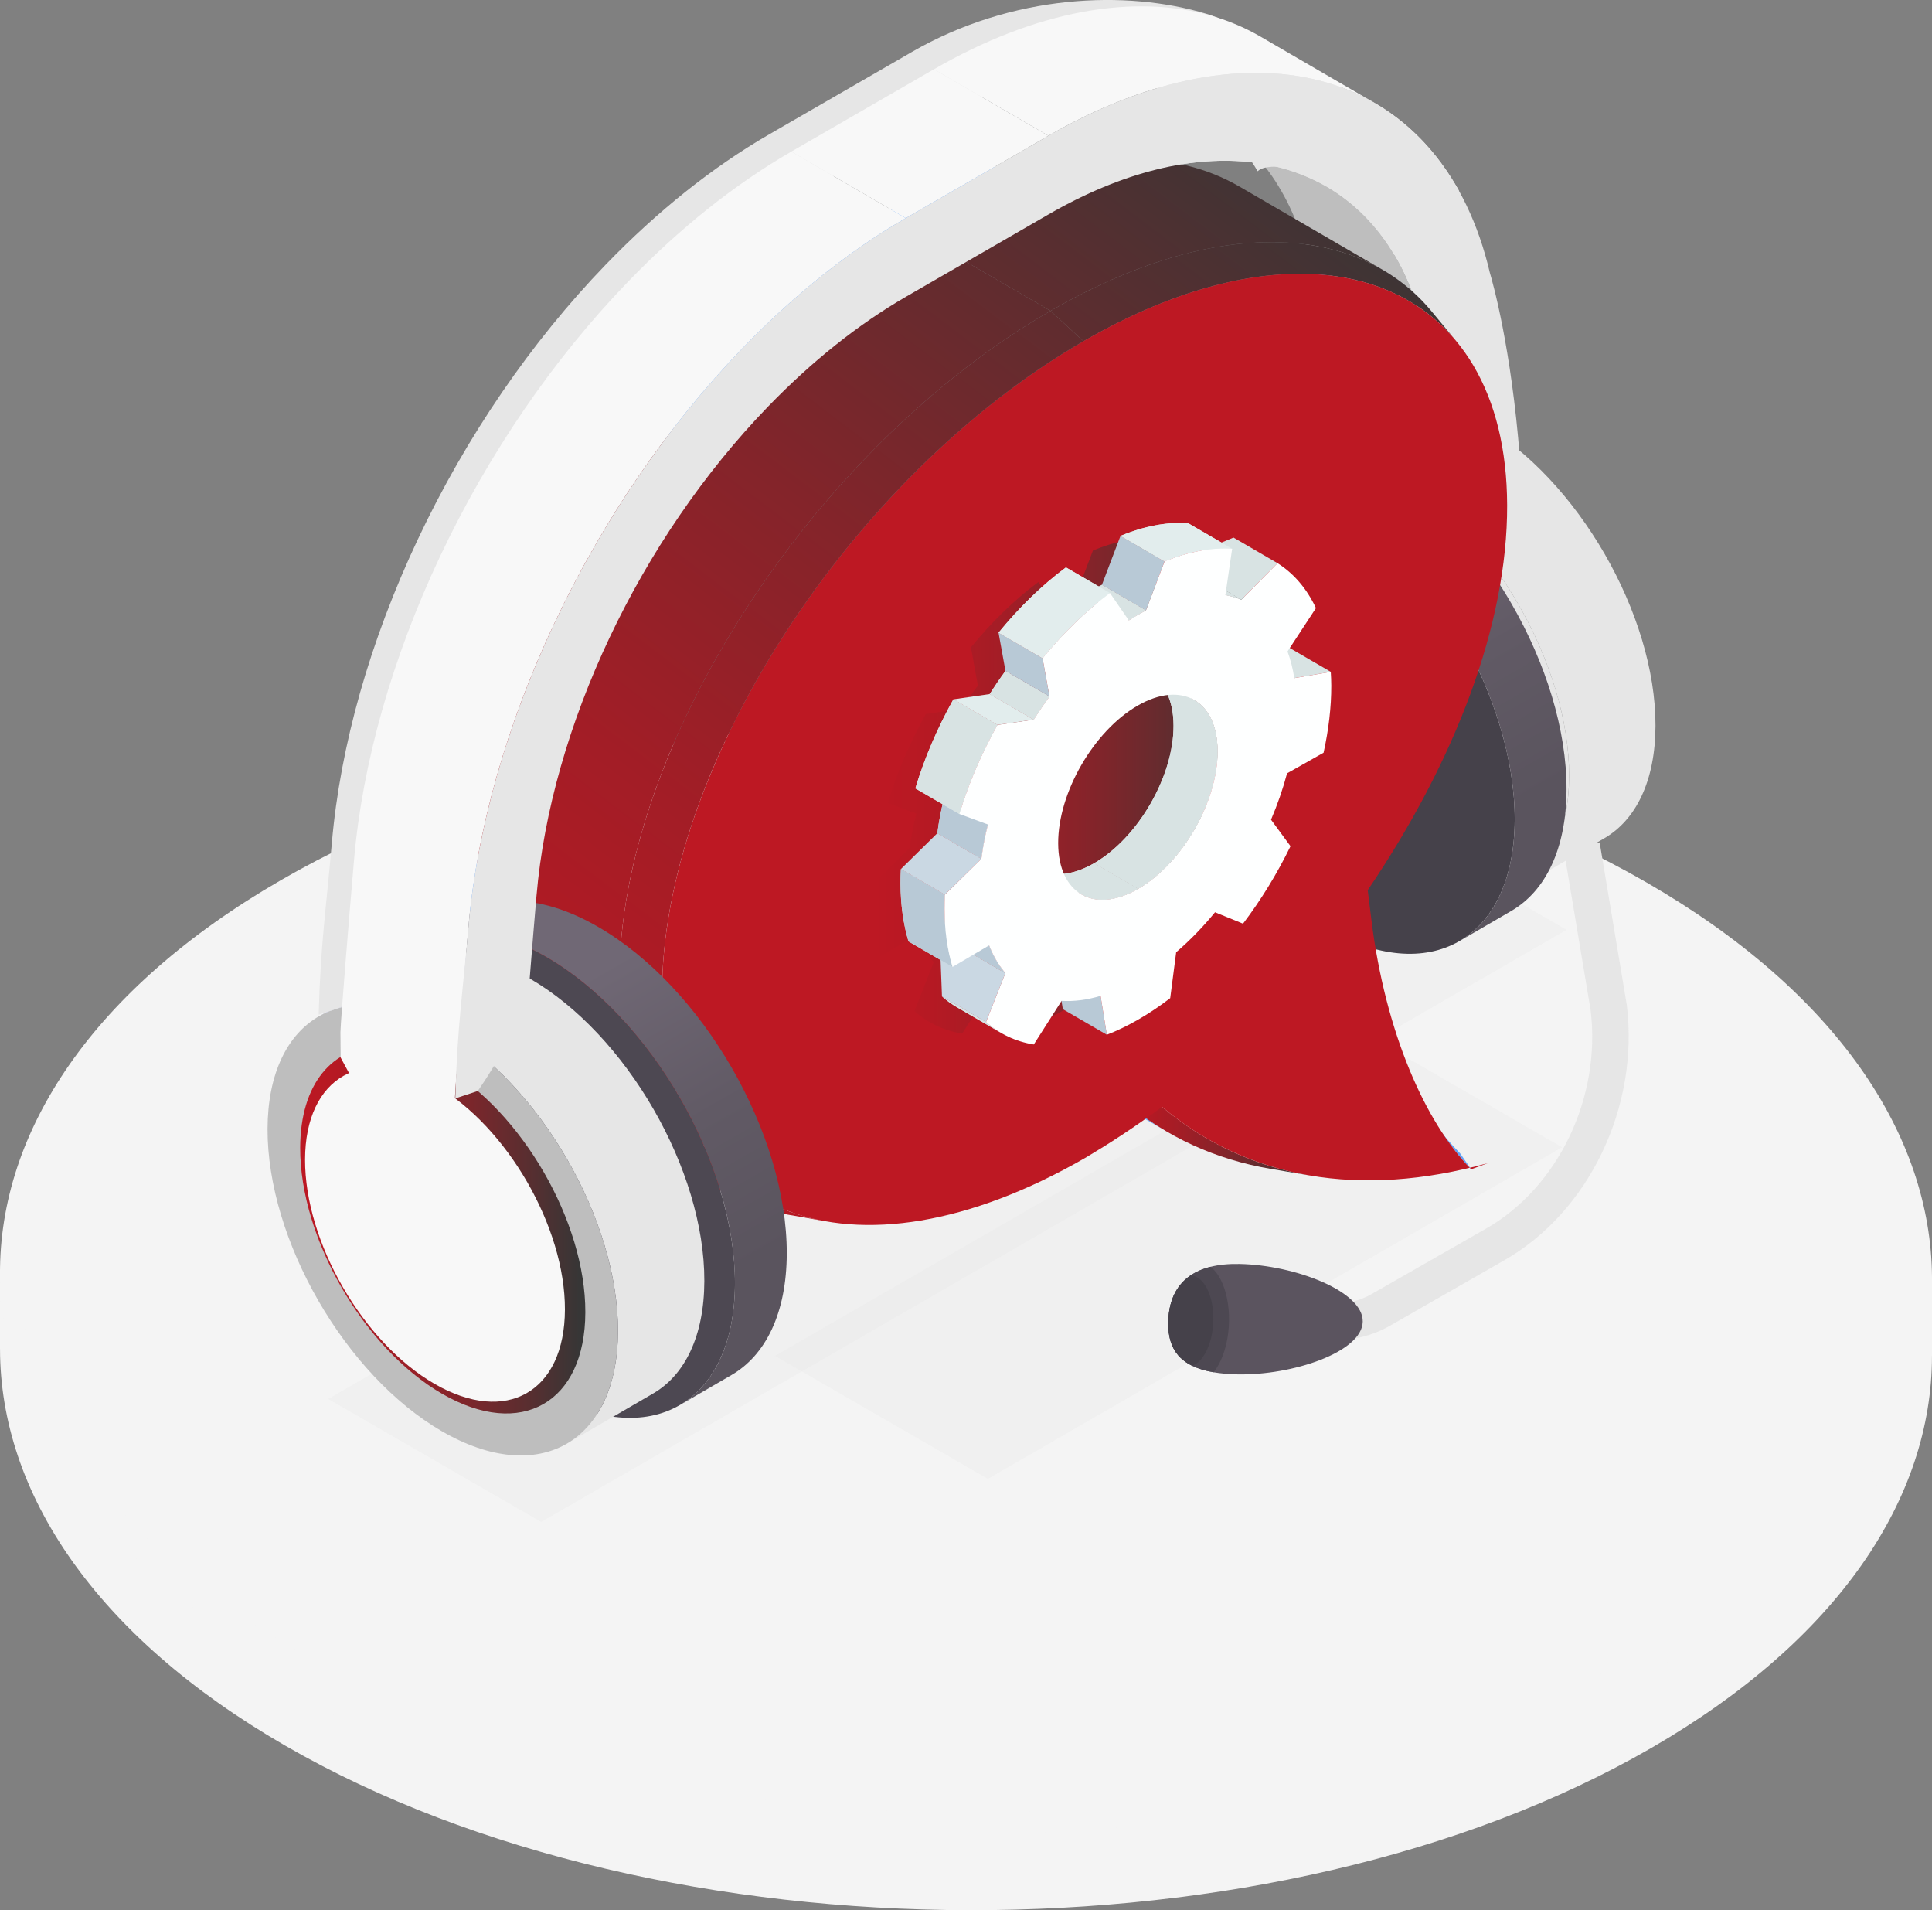
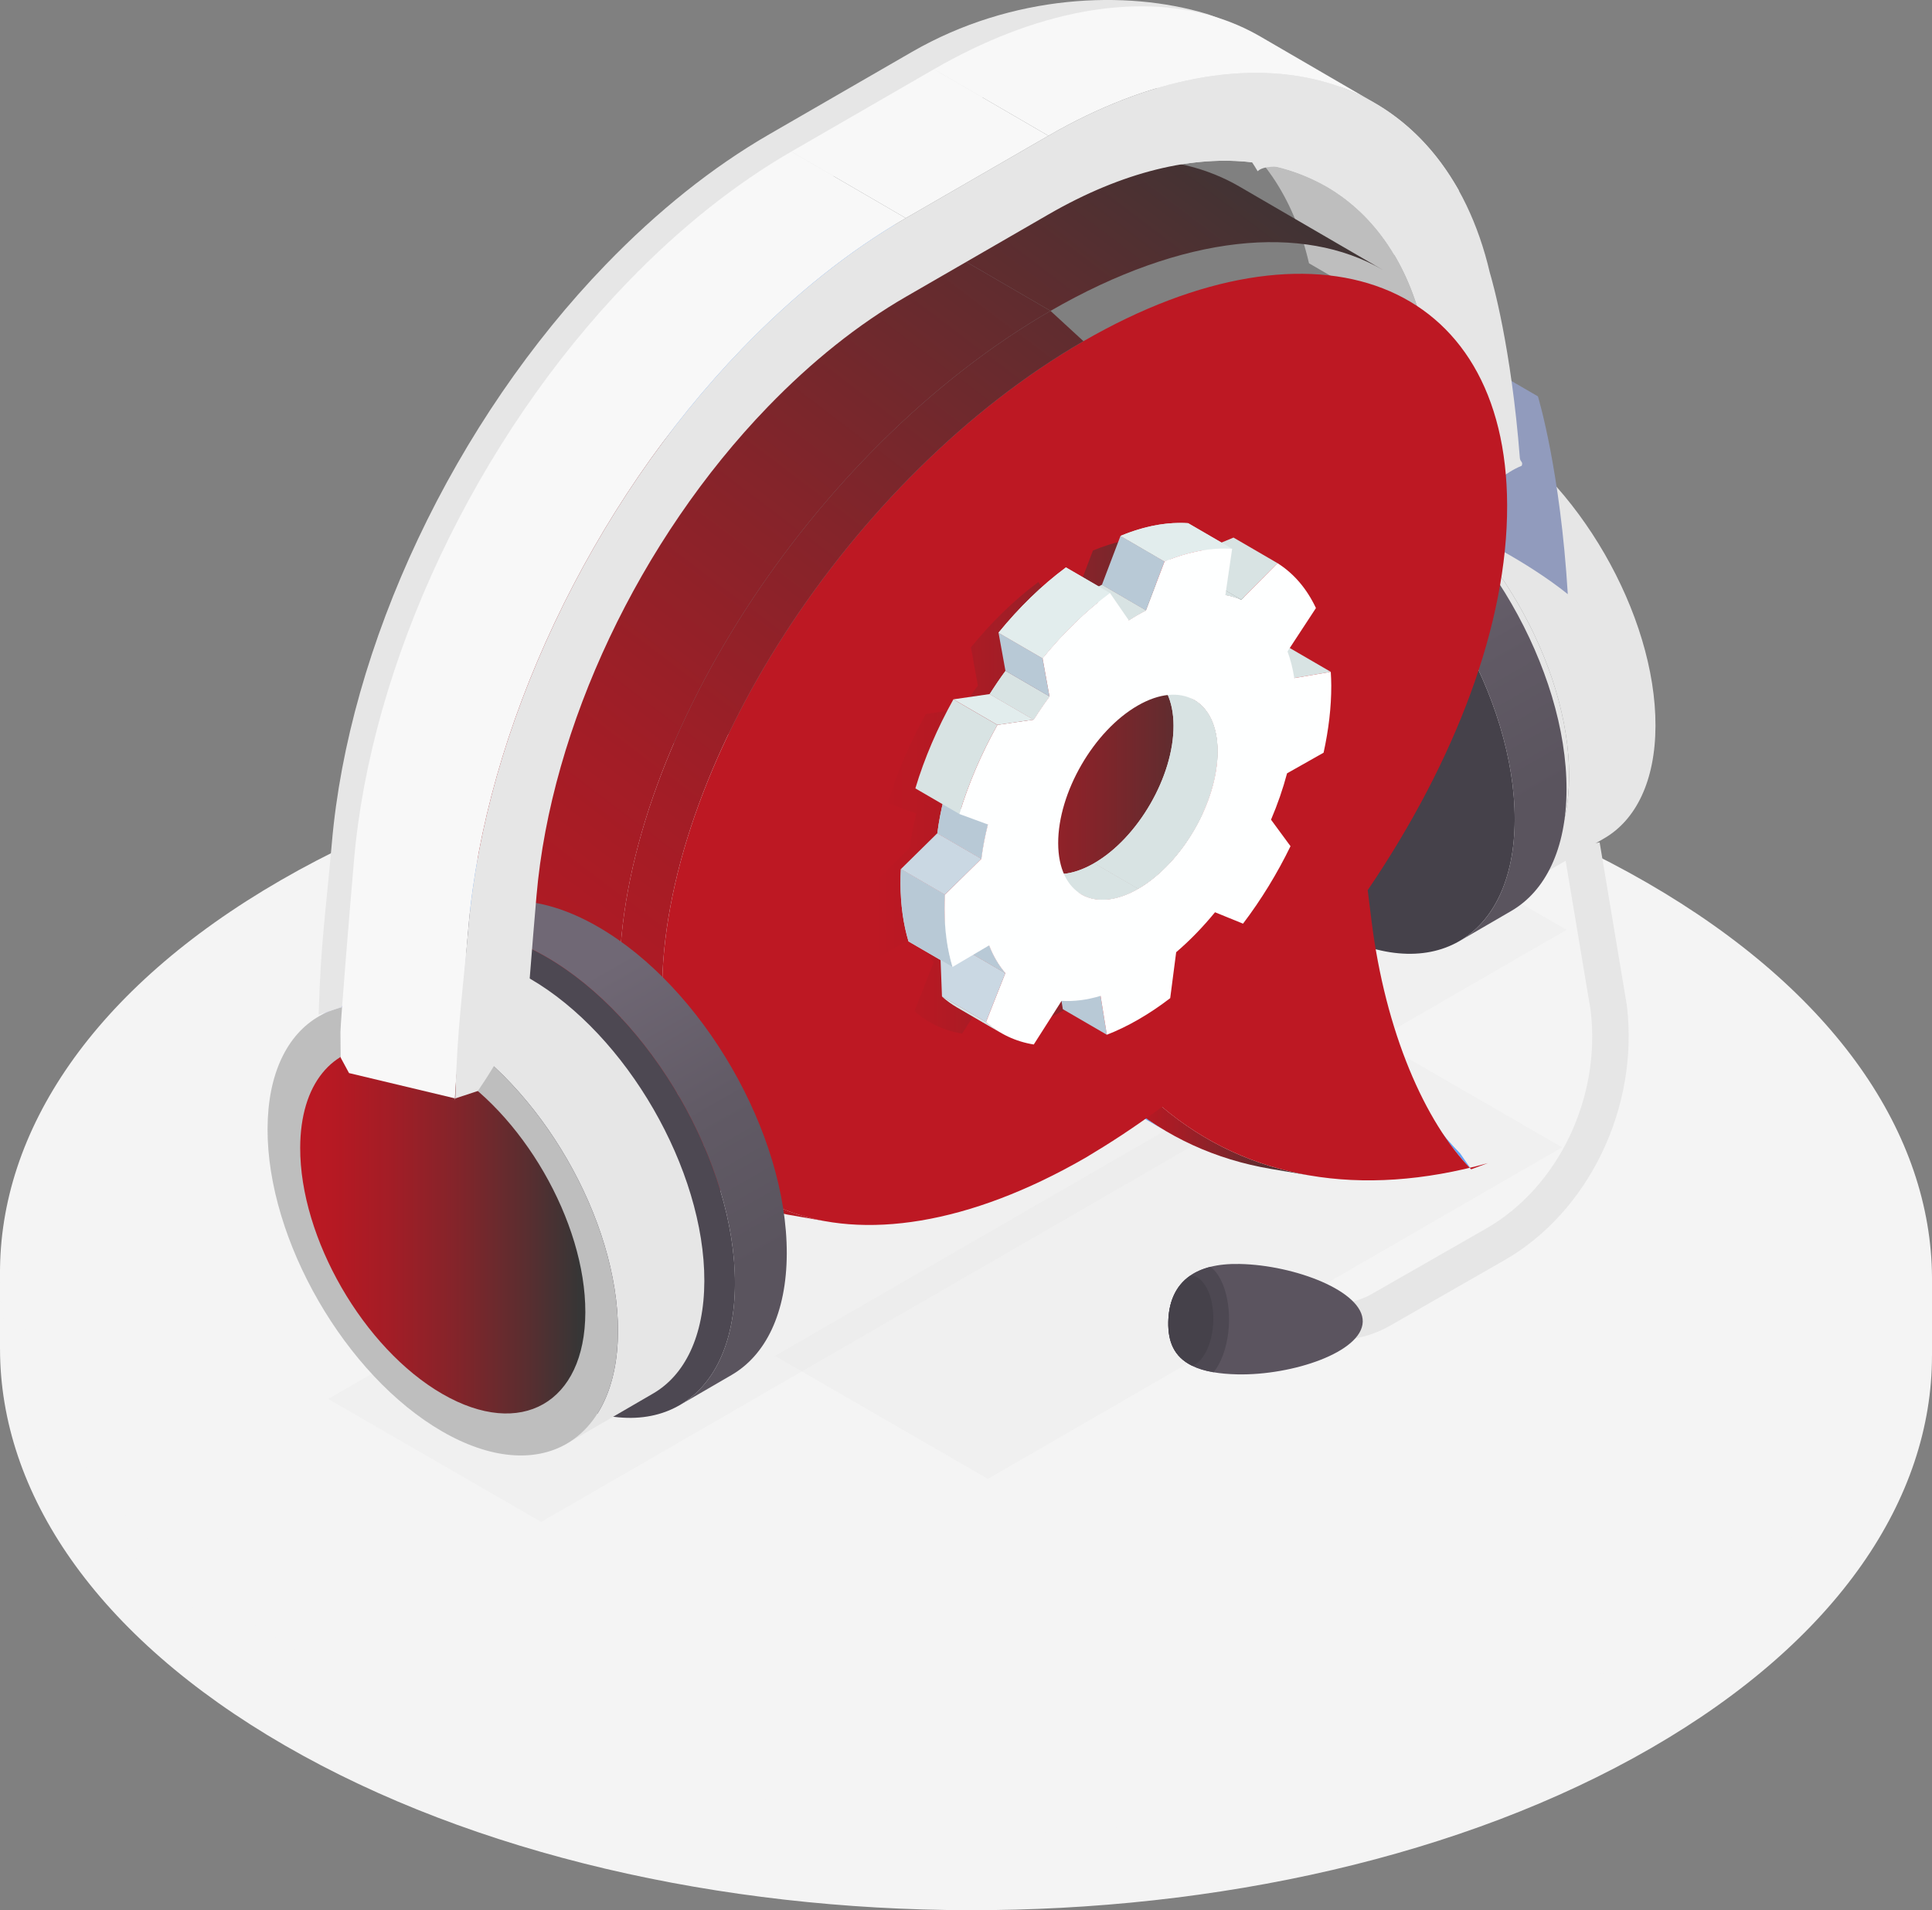
<svg xmlns="http://www.w3.org/2000/svg" xmlns:xlink="http://www.w3.org/1999/xlink" viewBox="0 0 146.411 144.727">
  <rect x="0" y="0" width="146.411" height="144.727" fill="#808080" stroke="none" />
  <defs>
    <style>.cls-1{clip-path:url(#clippath-21);}.cls-2{fill:#e2eded;}.cls-3{clip-path:url(#clippath-6);}.cls-4{clip-path:url(#clippath-7);}.cls-5{clip-path:url(#clippath-17);}.cls-6{fill:#bfc0e3;}.cls-7{clip-path:url(#clippath-15);}.cls-8{clip-path:url(#clippath-18);}.cls-9{clip-path:url(#clippath-4);}.cls-10{fill:url(#linear-gradient-2);}.cls-11{clip-path:url(#clippath-22);}.cls-12{mix-blend-mode:multiply;opacity:.27;}.cls-13{clip-path:url(#clippath-9);}.cls-14{clip-path:url(#clippath-10);}.cls-15{fill:#d8e3e3;}.cls-16{clip-path:url(#clippath-11);}.cls-17{fill:none;}.cls-18{fill:url(#linear-gradient-4);}.cls-19{fill:#bd1823;}.cls-20{fill:url(#linear-gradient-3);}.cls-21{clip-path:url(#clippath-1);}.cls-22{fill:url(#linear-gradient-5);}.cls-23{isolation:isolate;}.cls-24{fill:#4d4852;}.cls-25{clip-path:url(#clippath-5);}.cls-26{clip-path:url(#clippath-20);}.cls-27{fill:#cad8e3;}.cls-28{clip-path:url(#clippath-8);}.cls-29{fill:url(#linear-gradient-8);}.cls-30{fill:#61a2f7;}.cls-31{clip-path:url(#clippath-3);}.cls-32{fill:#b8c9d6;}.cls-33{clip-path:url(#clippath-12);}.cls-34{clip-path:url(#clippath-14);}.cls-35{fill:url(#linear-gradient-7);}.cls-36{clip-path:url(#clippath-19);}.cls-37{fill:url(#linear-gradient-9);}.cls-38{fill:url(#linear-gradient-6);}.cls-39{fill:#f4f4f4;}.cls-40{clip-path:url(#clippath-16);}.cls-41{clip-path:url(#clippath-2);}.cls-42{fill:#e4e4e4;}.cls-43{fill:#919bbd;}.cls-44{clip-path:url(#clippath-13);}.cls-45{fill:#f8f8f8;}.cls-46{fill:url(#linear-gradient);}.cls-47{clip-path:url(#clippath);}.cls-48{fill:#feffff;}.cls-49{fill:#45414a;}.cls-50{fill:#bebebe;}.cls-51{fill:#e6e6e6;}.cls-52{fill:#5b545f;}</style>
    <clipPath id="clippath">
      <rect class="cls-17" x="58.729" y="77.614" width="59.65" height="34.43" />
    </clipPath>
    <clipPath id="clippath-1">
      <rect class="cls-17" x="24.879" y="61.134" width="93.84" height="54.17" />
    </clipPath>
    <clipPath id="clippath-2">
      <path class="cls-17" d="M94.218,34.064l-3.925,2.283c2.606-1.516,6.217-1.302,10.203.999,7.918,4.572,14.318,15.655,14.291,24.756-.011,4.52-1.608,7.701-4.182,9.197l3.927-2.283c2.574-1.496,4.169-4.677,4.183-9.197.024-9.098-6.373-20.183-14.293-24.756-2.311-1.335-4.496-1.966-6.433-1.966-1.403,0-2.675.331-3.771.967" />
    </clipPath>
    <linearGradient id="linear-gradient" x1="-1118.211" y1="3027.551" x2="-1117.211" y2="3027.551" gradientTransform="translate(-122325.584 -45147.394) rotate(-90) scale(40.439)" gradientUnits="userSpaceOnUse">
      <stop offset="0" stop-color="#5a545e" />
      <stop offset=".165" stop-color="#5a545e" />
      <stop offset=".451" stop-color="#615a65" />
      <stop offset=".786" stop-color="#706875" />
      <stop offset="1" stop-color="#706875" />
    </linearGradient>
    <clipPath id="clippath-3">
      <path class="cls-17" d="M96.305,88.562c.997.167,1.994.337,2.994.506-4.19-.709-7.977-2.45-11.239-5.205l-2.804-.363c3.145,2.653,6.876,4.356,11.049,5.062" />
    </clipPath>
    <linearGradient id="linear-gradient-2" x1="-1118.211" y1="3027.644" x2="-1117.211" y2="3027.644" gradientTransform="translate(15786.81 42599.467) scale(14.042 -14.042)" gradientUnits="userSpaceOnUse">
      <stop offset="0" stop-color="#bd1823" />
      <stop offset="0" stop-color="#bd1823" />
      <stop offset=".136" stop-color="#b61923" />
      <stop offset=".33" stop-color="#a31d26" />
      <stop offset=".56" stop-color="#84242a" />
      <stop offset=".815" stop-color="#592e30" />
      <stop offset="1" stop-color="#363636" />
    </linearGradient>
    <clipPath id="clippath-4">
      <path class="cls-17" d="M68.734,17.233l10.876,6.321c10.101-5.832,19.147-6.612,25.175-3.109l-10.876-6.321c-2.38-1.383-5.231-2.099-8.433-2.099-4.904,0-10.63,1.68-16.742,5.208" />
    </clipPath>
    <linearGradient id="linear-gradient-3" x1="-1118.211" y1="3027.65" x2="-1117.211" y2="3027.65" gradientTransform="translate(117328.547 317702.308) scale(104.928 -104.928)" xlink:href="#linear-gradient-2" />
    <clipPath id="clippath-5">
      <path class="cls-17" d="M79.61,23.554l2.497,2.296c12.215-7.047,22.82-6.562,28.247-.009-.624-.756-1.252-1.511-1.877-2.267-2.835-3.423-7.038-5.229-12.125-5.229-4.904,0-10.63,1.68-16.742,5.209" />
    </clipPath>
    <linearGradient id="linear-gradient-4" x1="-1118.211" y1="3027.659" x2="-1117.211" y2="3027.659" gradientTransform="translate(117334.514 317707.798) scale(104.928 -104.928)" xlink:href="#linear-gradient-2" />
    <clipPath id="clippath-6">
      <path class="cls-17" d="M36.067,67.917c.023,7.751,2.904,13.201,7.67,15.974l10.878,6.318c-4.769-2.77-7.65-8.22-7.672-15.971-.05-17.546,14.575-40.24,32.667-50.684l-10.876-6.321c-18.092,10.444-32.716,33.138-32.667,50.684" />
    </clipPath>
    <linearGradient id="linear-gradient-5" x1="-1118.211" y1="3027.651" x2="-1117.211" y2="3027.651" gradientTransform="translate(117345.791 317738.277) scale(104.928 -104.928)" xlink:href="#linear-gradient-2" />
    <clipPath id="clippath-7">
      <path class="cls-17" d="M82.824,41.711l-1.41,3.713c-.216.113-.431.226-.647.35-.221.126-.436.264-.652.399l-1.426-2.073c-1.834,1.358-3.562,3.05-5.109,4.945l.525,2.901c-.415.562-.814,1.15-1.195,1.75l-2.75.399c-1.209,2.171-2.197,4.454-2.883,6.75l2.161.794c-.219.871-.386,1.742-.494,2.599l-2.766,2.723c-.018.363-.027.719-.027,1.076.005,1.642.221,3.11.607,4.401l2.77-1.636c.321.815.733,1.516,1.232,2.098l-1.464,3.709c1.015.895,2.238,1.477,3.618,1.701l2.112-3.307c.918.058,1.906-.064,2.95-.377l.476,2.946c.783-.302,1.579-.688,2.403-1.162.816-.471,1.617-1.01,2.4-1.61l.451-3.483c1.042-.889,2.03-1.909,2.946-3.026l2.121.864c1.38-1.82,2.596-3.807,3.598-5.869l-1.475-2.01c.494-1.155.902-2.333,1.213-3.512l2.768-1.564c.384-1.73.589-3.442.584-5.085-.002-.356-.018-.699-.038-1.039l-2.766.471c-.113-.731-.286-1.405-.512-2.017l2.155-3.286c-.702-1.494-1.695-2.635-2.913-3.404l-2.745,2.774c-.381-.16-.783-.286-1.205-.365l.512-3.499c-.199-.014-.401-.021-.606-.021-1.395,0-2.914.317-4.519.982" />
    </clipPath>
    <linearGradient id="linear-gradient-6" x1="-1118.211" y1="3027.644" x2="-1117.211" y2="3027.644" gradientTransform="translate(32839.96 88797.166) scale(29.309 -29.309)" xlink:href="#linear-gradient-2" />
    <clipPath id="clippath-8">
      <path class="cls-17" d="M46.943,74.238c.029,10.212,5.021,16.431,12.757,17.79.965.169,1.928.338,2.894.507-7.541-1.322-12.396-7.374-12.419-17.273-.056-17.018,14.201-39.168,31.932-49.412l-2.497-2.296c-18.092,10.444-32.717,33.138-32.667,50.684" />
    </clipPath>
    <linearGradient id="linear-gradient-7" x1="-1118.211" y1="3027.672" x2="-1117.211" y2="3027.672" gradientTransform="translate(117351.921 317744.727) scale(104.928 -104.928)" xlink:href="#linear-gradient-2" />
    <clipPath id="clippath-9">
      <path class="cls-17" d="M35.127,69.226l-3.925,2.28c2.607-1.514,6.217-1.301,10.203.999,7.918,4.573,14.317,15.656,14.29,24.756-.011,4.521-1.608,7.701-4.182,9.197l3.927-2.281c2.574-1.495,4.169-4.676,4.183-9.197.025-9.1-6.373-20.183-14.293-24.755-2.311-1.335-4.497-1.968-6.434-1.967-1.402,0-2.674.331-3.769.968" />
    </clipPath>
    <linearGradient id="linear-gradient-8" y1="3027.551" y2="3027.551" gradientTransform="translate(-122384.717 -45112.173) rotate(-90) scale(40.439)" xlink:href="#linear-gradient" />
    <clipPath id="clippath-10">
      <path class="cls-17" d="M22.749,86.958c-.018,6.856,4.803,15.207,10.769,18.652,5.969,3.447,10.822.681,10.84-6.177.02-6.855-4.801-15.206-10.767-18.651-1.743-1.006-3.391-1.483-4.851-1.483-3.54,0-5.977,2.804-5.991,7.659" />
    </clipPath>
    <linearGradient id="linear-gradient-9" x1="-1118.212" y1="3027.599" x2="-1117.212" y2="3027.599" gradientTransform="translate(24185.992 65517.061) scale(21.609 -21.609)" xlink:href="#linear-gradient-2" />
    <clipPath id="clippath-11">
      <path class="cls-17" d="M88.933,54.98c.011,3.832-2.682,8.497-6.016,10.422l3.334,1.938c3.334-1.925,6.027-6.59,6.018-10.42-.006-1.909-.679-3.249-1.764-3.878l-3.334-1.94c1.085.632,1.757,1.972,1.762,3.878" />
    </clipPath>
    <clipPath id="clippath-12">
      <path class="cls-17" d="M78.617,65.824l3.334,1.937c1.099.639,2.621.549,4.3-.421l-3.334-1.938c-1.679.97-3.201,1.06-4.3.422" />
    </clipPath>
    <clipPath id="clippath-13">
      <path class="cls-17" d="M72.524,76.32l3.334,1.938c-.401-.235-.783-.508-1.137-.821l-3.336-1.938c.356.313.735.586,1.139.821" />
    </clipPath>
    <clipPath id="clippath-14">
      <path class="cls-17" d="M92.863,45.074c.421.082.823.206,1.207.366l-4.981-2.894c-.384-.161-.785-.285-1.207-.366l4.981,2.894Z" />
    </clipPath>
    <clipPath id="clippath-15">
      <path class="cls-17" d="M71.204,70.834l4.981,2.894c-.498-.584-.911-1.286-1.229-2.1l-3.337-1.938c.321.815-.913.559-.415,1.144" />
    </clipPath>
    <clipPath id="clippath-16">
      <path class="cls-17" d="M84.915,40.601l3.334,1.938c1.841-.763,3.569-1.067,5.126-.961l-3.334-1.938c-.2-.014-.403-.02-.608-.02-1.395,0-2.913.316-4.518.981" />
    </clipPath>
    <clipPath id="clippath-17">
      <path class="cls-17" d="M82.858,44.662c-.221.128-.435.263-.652.399l3.334,1.94c.217-.138.433-.273.652-.399.217-.127.433-.239.648-.352l-3.335-1.938c-.216.113-.43.226-.647.35" />
    </clipPath>
    <clipPath id="clippath-18">
      <path class="cls-17" d="M71.033,63.128l3.336,1.938c.109-.858.275-1.728.494-2.599l-3.334-1.938c-.219.869-.388,1.74-.496,2.599" />
    </clipPath>
    <clipPath id="clippath-19">
      <path class="cls-17" d="M68.242,66.927c.005,1.642.221,3.111.605,4.399l3.336,1.937c-.385-1.288-.6-2.756-.607-4.399,0-.356.01-.715.028-1.078l-3.335-1.938c-.018.364-.027.72-.027,1.079" />
    </clipPath>
    <clipPath id="clippath-20">
      <path class="cls-17" d="M75.001,52.586l3.336,1.938c.379-.6.779-1.189,1.194-1.753l-3.335-1.937c-.415.563-.814,1.152-1.195,1.752" />
    </clipPath>
    <clipPath id="clippath-21">
      <path class="cls-17" d="M75.671,47.935l3.336,1.938c1.546-1.897,3.273-3.587,5.107-4.945l-3.334-1.938c-1.836,1.358-3.562,3.048-5.109,4.945" />
    </clipPath>
    <clipPath id="clippath-22">
      <path class="cls-17" d="M69.368,59.733l3.334,1.938c.686-2.295,1.674-4.578,2.883-6.748l-3.334-1.937c-1.209,2.168-2.197,4.453-2.883,6.747" />
    </clipPath>
  </defs>
  <g class="cls-23">
    <g id="Layer_2">
      <g id="Layer_1-2">
        <path class="cls-39" d="M146.411,98.365h-.392c-1.673-9.371-8.744-18.498-21.212-25.696-28.678-16.557-75.029-16.64-103.528-.187C9.006,79.568,2.051,88.566.393,97.837l-.393-.002v4.377h.002c.007,10.856,7.211,21.734,21.601,30.042,28.678,16.558,75.03,16.641,103.528.187,14.193-8.193,21.279-18.943,21.278-29.716h.002v-4.36Z" />
        <path class="cls-39" d="M146.411,96.877h-.052c-.646-10.347-7.83-20.605-21.552-28.527-28.678-16.558-75.029-16.641-103.528-.187C7.834,75.925.767,85.982.062,96.18H0S0,97.897,0,97.897h.002c.009,10.855,7.213,21.73,21.601,30.037,28.678,16.558,75.03,16.641,103.528.188,14.047-8.11,21.13-18.724,21.273-29.386l.007-.002v-1.857Z" />
        <path class="cls-39" d="M125.132,126.649c-28.499,16.454-74.85,16.37-103.528-.187-28.678-16.557-28.823-43.318-.324-59.772,28.499-16.454,74.85-16.37,103.528.187,28.678,16.557,28.823,43.318.324,59.772" />
        <path class="cls-39" d="M124.153,125.287c-27.962,16.144-73.439,16.062-101.576-.184-28.138-16.245-28.28-42.501-.318-58.645,27.961-16.143,73.439-16.061,101.576.184,28.137,16.245,28.28,42.501.318,58.645" />
        <g class="cls-12">
          <g class="cls-47">
            <polygon class="cls-42" points="74.864 112.047 58.728 102.731 102.239 77.61 118.375 86.926 74.864 112.047" />
          </g>
        </g>
        <g class="cls-12">
          <g class="cls-21">
            <polygon class="cls-42" points="41.012 115.309 24.876 105.993 102.578 61.132 118.714 70.448 41.012 115.309" />
          </g>
        </g>
        <path class="cls-51" d="M105.677,35.873l6.544-3.803c-3.69-2.13-7.034-2.328-9.448-.925l-6.544,3.803c2.414-1.403,5.758-1.205,9.448.925" />
        <path class="cls-51" d="M105.677,35.873l6.544-3.803c7.334,4.234,13.258,14.497,13.235,22.924-.012,4.186-1.49,7.131-3.874,8.516l-6.544,3.803c2.384-1.385,3.862-4.331,3.874-8.517.023-8.426-5.901-18.689-13.235-22.923" />
        <path class="cls-51" d="M105.677,35.873c7.334,4.234,13.258,14.497,13.235,22.923-.024,8.427-5.988,11.826-13.322,7.592-7.332-4.234-13.258-14.498-13.234-22.924.024-8.426,5.988-11.825,13.321-7.591" />
-         <path class="cls-51" d="M105.076,40.156c-5.438-3.14-9.861-.619-9.879,5.629-.017,6.249,4.377,13.86,9.815,17,5.438,3.14,9.861.619,9.878-5.63.018-6.249-4.376-13.859-9.814-16.999" />
-         <path class="cls-43" d="M107.873,24.99l-8.674-5.041c.055.195,1.686,5.592,2.261,14.946,1.385.496,5.606,2.617,8.677,5.081-.572-9.378-2.209-14.791-2.264-14.986" />
+         <path class="cls-43" d="M107.873,24.99c.055.195,1.686,5.592,2.261,14.946,1.385.496,5.606,2.617,8.677,5.081-.572-9.378-2.209-14.791-2.264-14.986" />
        <path class="cls-50" d="M100.536,14.144l-8.674-5.041c3.555,2.066,6.156,5.729,7.337,10.846l8.674,5.04c-1.18-5.116-3.782-8.779-7.337-10.845" />
        <path class="cls-51" d="M87.978,6.592c4.577-1.31,8.922-1.431,12.7-.299,6.152,1.846,10.489,6.945,12.223,14.363.219.732,1.621,5.665,2.277,14.037.024.315.265.283.14.597-2.458.982-5.187,4.585-5.187,4.585-.578-9.316-2.203-14.691-2.258-14.886-2.326-10.08-10.17-14.519-19.951-12.214-.011-2.06.015-4.121.056-6.183" />
        <path class="cls-49" d="M100.495,37.345c-7.919-4.572-14.36-.902-14.386,8.198-.026,9.1,6.373,20.184,14.293,24.756,7.919,4.572,14.36.901,14.386-8.198.025-9.1-6.374-20.184-14.293-24.756" />
        <g class="cls-41">
          <rect class="cls-46" x="82.648" y="28.545" width="43.736" height="47.307" transform="translate(-12.097 59.251) rotate(-30)" />
        </g>
        <path class="cls-30" d="M110.129,87.007c-.48-.632-.961-1.263-1.443-1.893.619.809,1.276,1.568,1.969,2.277l.833,1.201c-.463-.473-.917-1.002-1.359-1.585" />
        <path class="cls-30" d="M88.467,85.764l-10.876-6.321c-1.128-.655-2.2-1.41-3.211-2.264l10.877,6.321c1.011.854,2.082,1.609,3.21,2.264" />
        <g class="cls-31">
          <rect class="cls-10" x="85.256" y="83.5" width="14.043" height="5.568" />
        </g>
-         <path class="cls-30" d="M85.93,11.799c.965.169,1.929.339,2.894.508-5.556-.975-12.527.56-20.091,4.926l-2.492-.602c7.426-4.285,14.255-5.785,19.689-4.832" />
        <g class="cls-9">
          <rect class="cls-20" x="71.172" y=".005" width="31.175" height="35.57" transform="translate(19.61 75.536) rotate(-52.282)" />
        </g>
        <g class="cls-25">
-           <rect class="cls-18" x="82.609" y="7.642" width="24.745" height="28.911" transform="translate(19.394 83.713) rotate(-52.282)" />
-         </g>
+           </g>
        <path class="cls-30" d="M40.045,80.759c-.625-.755-1.251-1.51-1.876-2.265-2.451-2.959-3.847-7.155-3.86-12.452-.056-17.018,14.2-39.168,31.932-49.412l2.492.603c-18.092,10.445-32.716,33.138-32.666,50.684.015,5.471,1.455,9.796,3.978,12.842" />
        <g class="cls-3">
          <rect class="cls-22" x="15.616" y="14.157" width="84.395" height="79.128" transform="translate(-20.05 66.588) rotate(-52.282)" />
        </g>
        <path class="cls-19" d="M82.107,25.851c17.731-10.231,32.066-4.588,32.107,12.439.026,8.967-3.908,19.34-10.566,29.155l.28,2.254c1.054,8.497,4.059,15.315,7.561,18.894l1.264-.467c-9.659,2.685-18.214,1.208-24.693-4.262-2.158,1.598-3.987,2.771-5.778,3.841-17.731,10.23-32.066,4.588-32.106-12.442-.056-17.019,14.2-39.169,31.931-49.412" />
        <g class="cls-4">
          <rect class="cls-38" x="66.151" y="40.729" width="29.315" height="37.581" />
        </g>
        <g class="cls-28">
          <rect class="cls-35" x="26.445" y="23.017" width="76.11" height="70.056" transform="translate(-20.875 73.556) rotate(-52.282)" />
        </g>
        <path class="cls-24" d="M41.404,72.506c-7.919-4.572-14.36-.902-14.386,8.198-.026,9.1,6.373,20.184,14.293,24.756,7.919,4.572,14.36.901,14.386-8.198.025-9.1-6.374-20.184-14.293-24.756" />
        <g class="cls-13">
          <rect class="cls-29" x="23.557" y="63.705" width="43.736" height="47.306" transform="translate(-37.593 34.416) rotate(-30)" />
        </g>
        <path class="cls-6" d="M33.597,77.939l6.544-3.803c-3.69-2.13-7.034-2.328-9.448-.925l-6.544,3.803c2.414-1.403,5.758-1.205,9.448.925" />
        <path class="cls-51" d="M33.597,77.939l6.544-3.803c7.334,4.234,13.258,14.497,13.235,22.924-.012,4.186-1.49,7.131-3.874,8.516l-6.544,3.803c2.384-1.385,3.862-4.33,3.874-8.516.023-8.427-5.901-18.69-13.235-22.924" />
        <path class="cls-50" d="M33.597,77.939c7.334,4.234,13.258,14.497,13.235,22.924-.024,8.426-5.988,11.825-13.322,7.591-7.333-4.234-13.258-14.497-13.234-22.924.024-8.426,5.988-11.825,13.321-7.591" />
        <g class="cls-14">
          <rect class="cls-37" x="22.731" y="79.299" width="21.647" height="29.758" />
        </g>
-         <path class="cls-45" d="M32.997,82.222c-5.438-3.139-9.861-.619-9.879,5.629-.017,6.249,4.377,13.86,9.815,17,5.438,3.14,9.861.619,9.878-5.63.018-6.248-4.376-13.859-9.814-16.999" />
        <path class="cls-51" d="M25.15,63.852c.636-7.356,2.892-15.313,6.525-23.01,3.661-7.759,8.579-14.946,14.221-20.783,3.951-4.088,8.122-7.412,12.394-9.879l10.808-6.24c7.615-4.396,16.247-4.718,22.321-2.897,4.237,1.271,16.872,9.337,19.13,13.39-1.628,1.628-13.61-3.088-15.239-1.459-4.799-8.098-14.96-9.566-26.196-3.079l-10.808,6.24c-3.614,2.087-7.142,4.898-10.483,8.354-9.701,10.038-16.414,24.225-17.519,37.027-.147,1.708-.332,3.908-.516,6.274-.261,3.344-3.934,8.526-3.934,8.526l-1.705.562c.152-5.493.565-7.972,1.001-13.026" />
        <path class="cls-45" d="M92.004,1.253c1.249.375,2.423.884,3.516,1.519l8.674,5.04c-1.093-.635-2.267-1.143-3.516-1.518-6.074-1.821-13.611-.404-21.226,3.992l-8.675-5.04c7.615-4.397,15.153-5.814,21.227-3.993" />
        <polygon class="cls-45" points="79.451 10.286 70.777 5.245 59.969 11.485 68.643 16.526 79.451 10.286" />
        <path class="cls-45" d="M68.643,16.526l-8.674-5.041c-4.272,2.466-8.443,5.79-12.394,9.879-5.641,5.837-10.56,13.024-14.221,20.783-3.633,7.697-5.889,15.654-6.525,23.01-.381,4.414-1.004,12.066-1.03,13.048-.004.143.017,1.925.017,1.925l.634,1.172,8.052,1.922c-.188,1.324.565-7.973,1.001-13.027.636-7.355,2.892-15.312,6.525-23.009,3.662-7.759,8.58-14.946,14.222-20.784,3.951-4.088,8.121-7.412,12.393-9.878" />
        <path class="cls-51" d="M35.504,70.197c.636-7.356,2.892-15.313,6.525-23.01,3.661-7.758,8.579-14.946,14.221-20.783,3.951-4.088,8.122-7.412,12.394-9.879l10.808-6.24c7.615-4.396,15.152-5.813,21.226-3.992,4.238,1.271,7.614,4.087,9.872,8.14-1.629,1.629-3.257,3.257-4.886,4.886-4.799-8.098-14.96-9.566-26.196-3.079l-10.808,6.24c-3.614,2.087-7.142,4.898-10.483,8.354-9.701,10.038-16.414,24.226-17.519,37.027-.147,1.708-.332,3.908-.516,6.274-.261,3.344-3.934,8.526-3.934,8.526l-1.705.562c.152-5.493.565-7.972,1.001-13.026" />
        <path class="cls-51" d="M101.197,101.538c-1.428,0-2.855-.363-4.13-1.089l-.95-.542,1.372-2.407.951.542c1.704.971,3.822.971,5.523-.005l8.656-4.953c5.469-3.129,8.727-9.929,7.923-16.536l-2.05-12.266,2.733-.457,2.059,12.328c.943,7.743-2.88,15.669-9.289,19.336l-8.655,4.953c-1.277.731-2.71,1.096-4.143,1.096" />
        <path class="cls-52" d="M103.271,100.137c-.045,2.31-5.337,4.08-9.493,3.993-.682-.014-1.284-.069-1.811-.159-.648-.111-1.184-.277-1.624-.495-1.392-.679-1.836-1.853-1.808-3.318.028-1.368.464-2.688,1.676-3.515.412-.285.914-.51,1.524-.662.62-.156,1.354-.232,2.21-.215,4.159.083,9.375,2.061,9.326,4.371" />
        <path class="cls-24" d="M92.681,102.665c-.197.533-.44.97-.713,1.306-.648-.111-1.185-.277-1.625-.495-1.392-.679-1.835-1.853-1.808-3.318.028-1.368.464-2.688,1.677-3.515.412-.285.914-.51,1.523-.662.139.101.271.232.399.391,1.087,1.358,1.33,4.174.547,6.293" />
        <polygon class="cls-15" points="98.083 51.375 94.748 49.437 97.514 48.965 100.849 50.903 98.083 51.375" />
        <polygon class="cls-32" points="83.878 78.399 80.543 76.461 80.067 73.516 83.403 75.454 83.878 78.399" />
        <path class="cls-15" d="M87.171,51.103l3.335,1.938c1.084.63,1.757,1.971,1.762,3.878.011,3.831-2.683,8.496-6.017,10.421l-3.335-1.938c3.334-1.925,6.028-6.59,6.017-10.421-.005-1.907-.678-3.248-1.762-3.878" />
        <g class="cls-16">
          <path class="cls-15" d="M86.252,67.34l-3.335-1.938c3.334-1.925,6.027-6.59,6.017-10.421-.006-1.907-.678-3.248-1.762-3.878l3.335,1.938c1.084.63,1.756,1.971,1.762,3.878.01,3.831-2.683,8.496-6.017,10.421" />
        </g>
        <path class="cls-15" d="M81.952,67.761l-3.335-1.938c1.099.639,2.621.549,4.3-.421l3.335,1.938c-1.679.97-3.201,1.06-4.3.421" />
        <g class="cls-33">
          <path class="cls-15" d="M81.952,67.761l-3.335-1.938c1.099.639,2.621.549,4.3-.421l3.335,1.938c-1.679.97-3.201,1.06-4.3.421" />
        </g>
        <polygon class="cls-15" points="94.069 45.441 89.087 42.546 93.478 40.73 96.812 42.668 94.069 45.441" />
        <path class="cls-32" d="M75.859,78.258l-3.335-1.938c-.403-.234-.783-.509-1.138-.822l3.335,1.938c.355.313.735.588,1.138.822" />
        <g class="cls-44">
          <path class="cls-15" d="M75.859,78.258l-3.335-1.938c-.403-.234-.783-.509-1.138-.822l3.335,1.938c.355.313.735.588,1.138.822" />
        </g>
        <path class="cls-15" d="M92.862,45.076l-4.981-2.895c.422.08.824.205,1.206.366l4.981,2.894c-.382-.16-.784-.286-1.206-.365" />
        <g class="cls-34">
          <path class="cls-15" d="M92.862,45.076l-4.981-2.895c.422.08.824.205,1.206.366l4.981,2.894c-.382-.16-.784-.286-1.206-.365" />
        </g>
        <polygon class="cls-27" points="74.72 77.437 71.385 75.499 71.205 70.834 76.186 73.729 74.72 77.437" />
        <path class="cls-15" d="M76.186,73.728l-4.981-2.895c-.499-.583.733-.328.415-1.142l3.335,1.938c.318.814.732,1.516,1.231,2.099" />
        <g class="cls-7">
          <path class="cls-32" d="M76.186,73.728l-4.981-2.895c-.499-.583.733-.328.415-1.142l3.335,1.938c.318.814.732,1.516,1.231,2.099" />
        </g>
        <polygon class="cls-32" points="86.84 46.25 83.504 44.312 84.915 40.601 88.25 42.539 86.84 46.25" />
        <path class="cls-15" d="M88.25,42.539l-3.335-1.938c1.841-.763,3.567-1.067,5.124-.962l3.336,1.938c-1.557-.105-3.284.199-5.125.962" />
        <g class="cls-40">
          <path class="cls-2" d="M88.25,42.539l-3.335-1.938c1.841-.763,3.567-1.067,5.124-.962l3.336,1.938c-1.557-.105-3.284.199-5.125.962" />
        </g>
        <path class="cls-15" d="M85.541,47l-3.335-1.938c.216-.136.431-.272.652-.4.215-.124.431-.237.647-.35l3.334,1.938c-.215.113-.431.226-.646.351-.221.127-.436.263-.652.399" />
        <g class="cls-5">
          <path class="cls-15" d="M85.541,47l-3.335-1.938c.216-.136.431-.272.652-.4.215-.124.431-.237.647-.35l3.334,1.938c-.215.113-.431.226-.646.351-.221.127-.436.263-.652.399" />
        </g>
        <path class="cls-15" d="M74.369,65.066l-3.335-1.938c.108-.859.276-1.729.495-2.6l3.335,1.938c-.219.871-.387,1.741-.495,2.6" />
        <g class="cls-8">
          <path class="cls-32" d="M74.369,65.066l-3.335-1.938c.108-.859.276-1.729.495-2.6l3.335,1.938c-.219.871-.387,1.741-.495,2.6" />
        </g>
        <path class="cls-15" d="M72.183,73.264l-3.335-1.938c-.385-1.29-.601-2.758-.605-4.4,0-.357.008-.714.027-1.077l3.335,1.938c-.019.363-.028.72-.027,1.078.005,1.641.22,3.11.605,4.399" />
        <g class="cls-36">
          <path class="cls-32" d="M72.183,73.264l-3.335-1.938c-.385-1.29-.601-2.758-.605-4.4,0-.357.008-.714.027-1.077l3.335,1.938c-.019.363-.028.72-.027,1.078.005,1.641.22,3.11.605,4.399" />
        </g>
        <polygon class="cls-27" points="71.604 67.787 68.269 65.849 71.033 63.128 74.368 65.066 71.604 67.787" />
        <path class="cls-15" d="M78.336,54.524l-3.335-1.938c.38-.6.78-1.189,1.195-1.752l3.335,1.938c-.415.563-.815,1.152-1.195,1.752" />
        <g class="cls-26">
          <path class="cls-15" d="M78.336,54.524l-3.335-1.938c.38-.6.78-1.189,1.195-1.752l3.335,1.938c-.415.563-.815,1.152-1.195,1.752" />
        </g>
        <polygon class="cls-32" points="79.531 52.772 76.196 50.834 75.671 47.935 79.006 49.873 79.531 52.772" />
        <path class="cls-15" d="M79.006,49.873l-3.335-1.938c1.546-1.897,3.274-3.587,5.108-4.946l3.335,1.938c-1.834,1.359-3.562,3.049-5.108,4.946" />
        <g class="cls-1">
          <path class="cls-2" d="M79.006,49.873l-3.335-1.938c1.546-1.897,3.274-3.587,5.108-4.946l3.335,1.938c-1.834,1.359-3.562,3.049-5.108,4.946" />
        </g>
-         <path class="cls-15" d="M72.702,61.672l-3.335-1.938c.686-2.295,1.674-4.579,2.883-6.749l3.336,1.938c-1.21,2.17-2.198,4.454-2.884,6.749" />
        <g class="cls-11">
          <path class="cls-15" d="M72.702,61.672l-3.335-1.938c.686-2.295,1.674-4.579,2.883-6.749l3.336,1.938c-1.21,2.17-2.198,4.454-2.884,6.749" />
        </g>
        <path class="cls-48" d="M100.304,57.029l-2.768,1.563c-.313,1.179-.721,2.355-1.215,3.512l1.477,2.009c-1.004,2.062-2.218,4.05-3.599,5.869l-2.122-.864c-.916,1.117-1.902,2.137-2.944,3.027l-.452,3.481c-.782.601-1.584,1.139-2.401,1.611-.822.475-1.62.86-2.402,1.162l-.475-2.945c-1.044.313-2.033.434-2.952.376l-2.11,3.307c-1.382-.223-2.604-.805-3.62-1.7l1.465-3.709c-.498-.583-.912-1.285-1.231-2.099l-2.772,1.635c-.385-1.289-.601-2.757-.605-4.399,0-.358.008-.715.027-1.078l2.764-2.721c.108-.859.276-1.729.495-2.6l-2.162-.794c.687-2.295,1.675-4.579,2.884-6.749l2.751-.399c.38-.6.78-1.189,1.195-1.752l-.526-2.899c1.547-1.897,3.274-3.587,5.108-4.946l1.427,2.073c.216-.136.432-.272.652-.399.216-.125.431-.238.647-.351l1.411-3.711c1.84-.762,3.567-1.067,5.124-.962l-.512,3.499c.422.079.824.205,1.206.365l2.744-2.773c1.217.768,2.21,1.909,2.912,3.402l-2.155,3.287c.228.613.401,1.286.513,2.018l2.766-.472c.021.34.037.683.038,1.04.004,1.642-.202,3.353-.583,5.086M86.252,67.34c3.334-1.925,6.027-6.59,6.017-10.421-.011-3.837-2.723-5.382-6.056-3.457-3.334,1.925-6.033,6.593-6.022,10.43.011,3.831,2.727,5.373,6.061,3.448" />
        <polygon class="cls-2" points="75.586 54.923 72.25 52.985 75.001 52.586 78.337 54.524 75.586 54.923" />
        <path class="cls-49" d="M91.604,101.948c-.312.838-.772,1.365-1.261,1.528-1.392-.679-1.835-1.853-1.807-3.318.027-1.368.464-2.688,1.676-3.515.339-.004.678.173.976.543.825,1.029,1.008,3.159.416,4.762" />
      </g>
    </g>
  </g>
</svg>